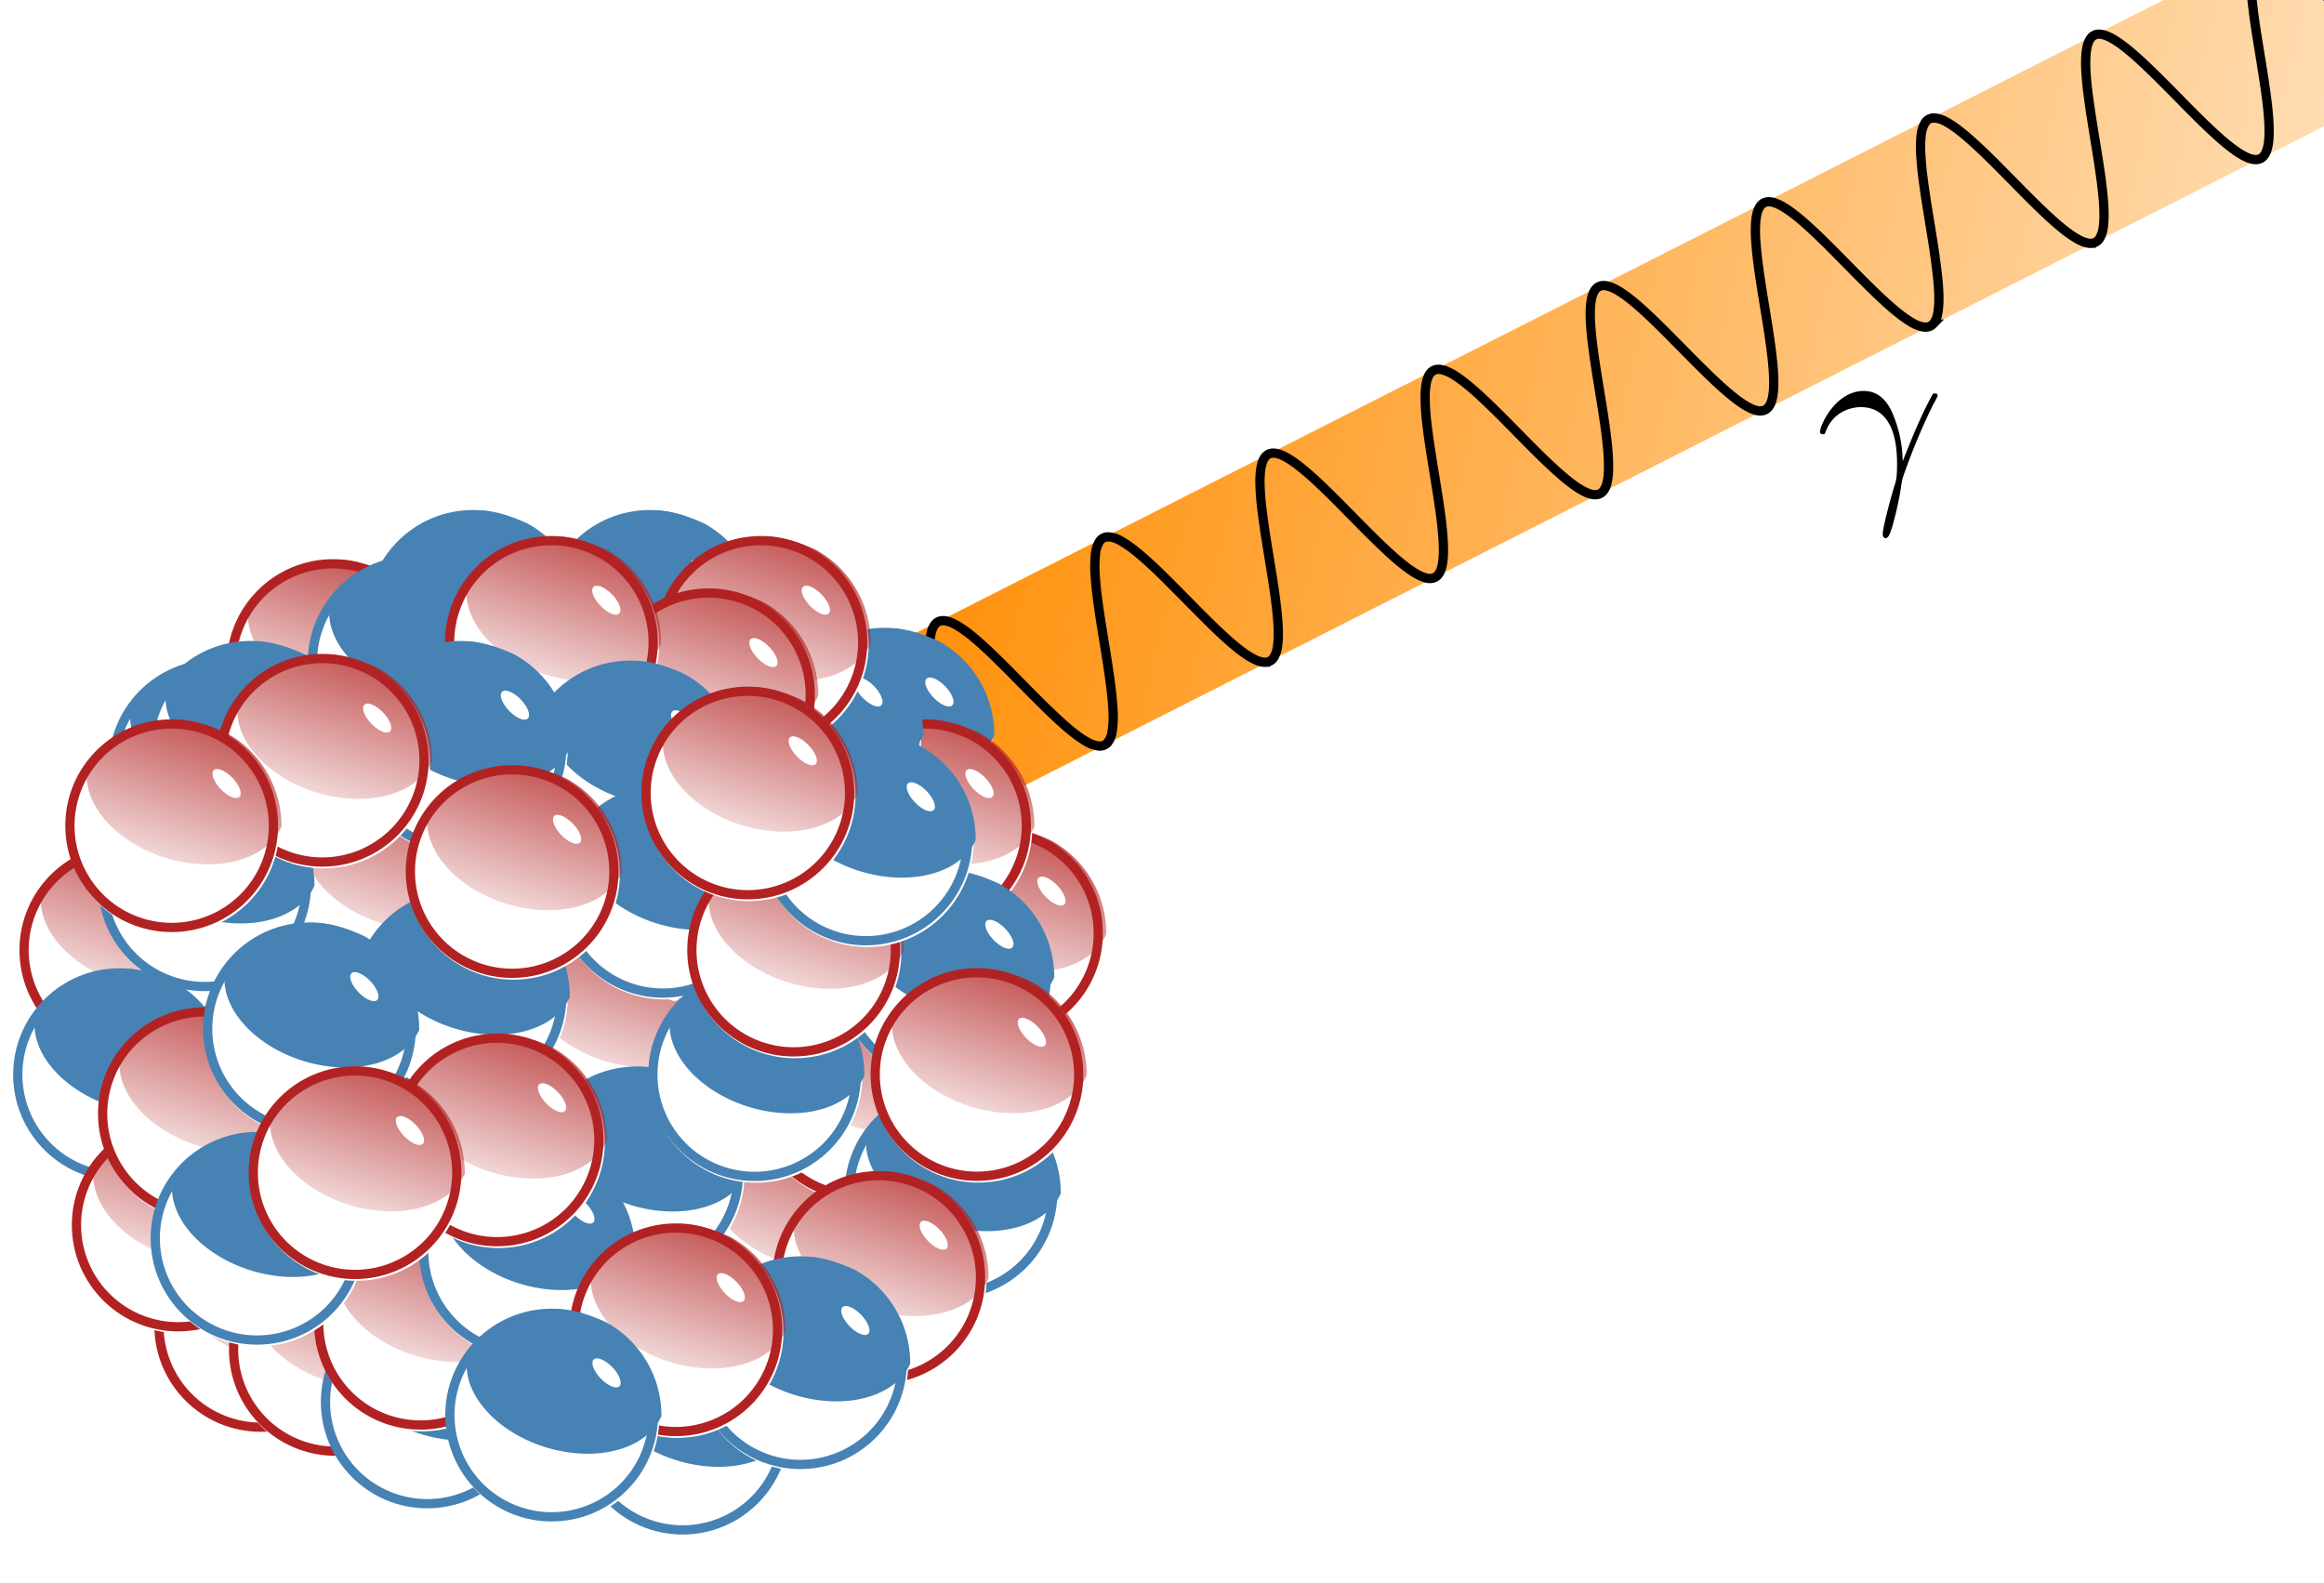
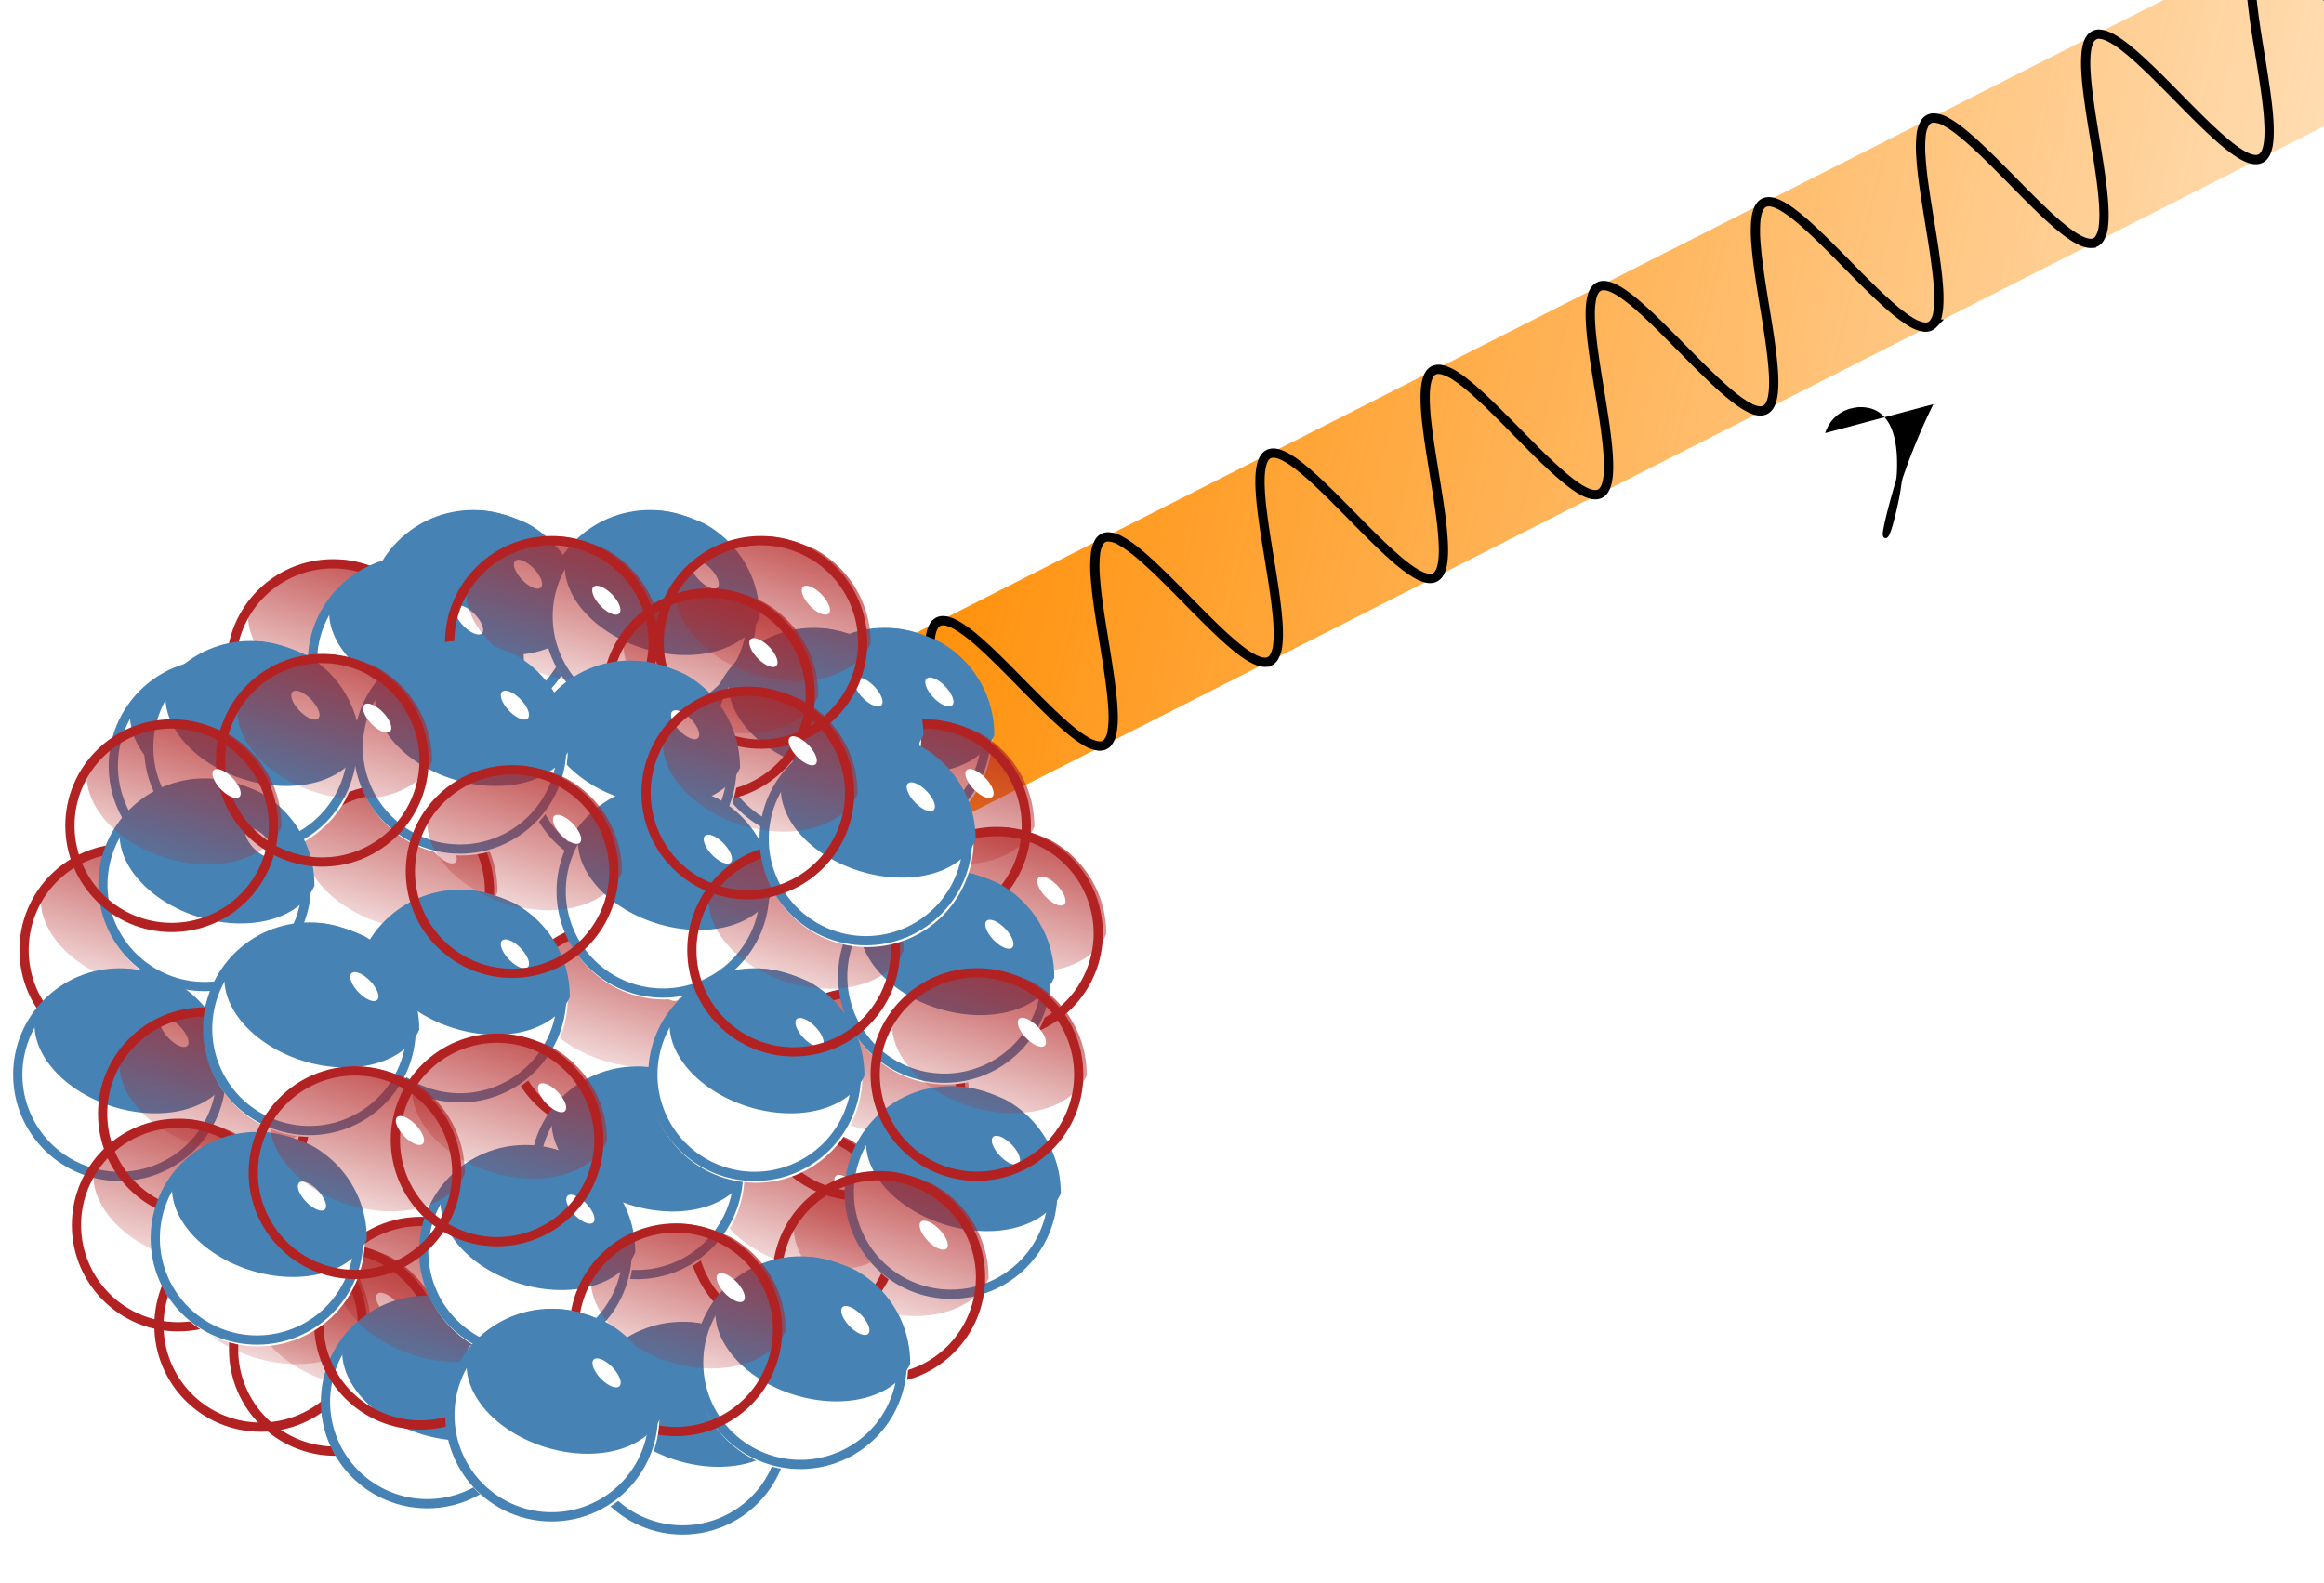
<svg xmlns="http://www.w3.org/2000/svg" xmlns:xlink="http://www.w3.org/1999/xlink" width="251.002" height="171.001" viewBox="0 0 66.411 45.244">
  <defs>
    <clipPath id="f">
      <ellipse transform="matrix(.975 -.222 .389 .921 0 0)" cx="46.531" cy="166.07" rx="10.242" ry="7.951" fill="none" style="paint-order:markers fill stroke" />
    </clipPath>
    <clipPath id="d">
      <circle cx="118" cy="152" fill="none" style="paint-order:markers fill stroke" r="8" />
    </clipPath>
    <clipPath id="j">
      <ellipse transform="matrix(.975 -.222 .389 .921 0 0)" cx="46.531" cy="166.07" rx="10.242" ry="7.951" fill="none" style="paint-order:markers fill stroke" />
    </clipPath>
    <clipPath id="i">
      <circle cx="118" cy="152" fill="none" style="paint-order:markers fill stroke" r="8" />
    </clipPath>
    <filter id="h" x="-.36" y="-.386" width="1.72" height="1.771">
      <feGaussianBlur stdDeviation=".281" />
    </filter>
    <filter id="g" x="-.115" y="-.215" width="1.231" height="1.429">
      <feGaussianBlur stdDeviation=".939" />
    </filter>
    <filter id="e" x="-.132" y="-.132" width="1.264" height="1.264">
      <feGaussianBlur stdDeviation=".958" />
    </filter>
    <filter id="l" x="-.06" y="-.121" width="1.121" height="1.242">
      <feGaussianBlur stdDeviation=".504" />
    </filter>
    <linearGradient id="b" x1="102.38" x2="302.79" y1="14.437" y2="61.813" gradientTransform="translate(.13 .13) scale(.265)" gradientUnits="userSpaceOnUse">
      <stop stop-color="#ff8c00" offset="0" />
      <stop stop-color="#ff8c00" stop-opacity="0" offset="1" />
    </linearGradient>
    <linearGradient id="k" x1="110" x2="110" y1="130.75" y2="148.25" gradientUnits="userSpaceOnUse">
      <stop stop-color="#b22222" offset="0" />
      <stop stop-color="#b22222" stop-opacity="0" offset="1" />
    </linearGradient>
  </defs>
  <use transform="translate(23.57 3.074)" xlink:href="#a" />
  <path d="M21.73 23.31 69.297-.824" stroke="url(#b)" stroke-width="5.292" />
  <path d="M22.11 23.12a58.87 58.87 0 0 1-.135-.857c-.041-.278-.076-.543-.098-.784s-.033-.459-.027-.644.028-.337.07-.452.103-.19.185-.227c.081-.036.183-.033.304.01.12.04.26.12.417.23.156.111.328.254.512.42.184.164.379.352.58.551.2.2.407.41.613.62.206.208.412.416.61.61.199.195.39.375.569.53.179.157.345.288.495.386.15.098.282.162.396.189.113.026.206.014.28-.039.073-.052.126-.144.16-.273.035-.13.05-.296.05-.494s-.017-.426-.044-.677-.065-.522-.108-.804c-.043-.281-.091-.573-.138-.863-.047-.29-.093-.576-.13-.848a12.26 12.26 0 0 1-.087-.76 4.133 4.133 0 0 1-.01-.61c.014-.172.043-.31.093-.409.05-.099.119-.16.208-.18.09-.02.2 0 .328.055.128.056.275.15.438.272s.34.277.528.45.386.369.59.572c.202.203.41.415.615.623.206.208.41.412.605.6s.383.361.556.507.334.265.477.35a.968.968 0 0 0 .374.145c.105.01.19-.018.256-.086a.62.62 0 0 0 .137-.32 2.57 2.57 0 0 0 .03-.533c-.007-.21-.029-.449-.06-.707s-.072-.537-.117-.822c-.045-.285-.093-.578-.14-.866-.046-.288-.09-.57-.124-.836a10.057 10.057 0 0 1-.074-.736 3.337 3.337 0 0 1 .01-.572.834.834 0 0 1 .114-.365.287.287 0 0 1 .232-.133.717.717 0 0 1 .351.1c.136.071.29.178.458.312s.35.298.543.48.393.381.597.587l.617.625c.205.206.406.406.598.588s.375.344.543.48.322.24.458.31c.135.071.253.106.35.101a.287.287 0 0 0 .233-.133.834.834 0 0 0 .114-.364c.02-.159.022-.352.01-.573-.013-.22-.04-.47-.074-.735a30.391 30.391 0 0 0-.125-.836c-.046-.288-.095-.581-.14-.866a23.66 23.66 0 0 1-.117-.822 8.14 8.14 0 0 1-.059-.707c-.006-.21.002-.39.03-.534s.071-.252.137-.32c.065-.068.15-.096.256-.085s.23.06.373.145c.143.085.303.204.477.35.174.145.361.317.557.506.195.188.399.392.604.6s.413.42.616.624c.203.203.402.397.59.571.188.174.365.327.528.45.162.123.31.216.438.272.128.057.238.076.327.055s.159-.08.209-.18c.05-.099.079-.237.092-.409s.008-.377-.01-.609c-.017-.231-.047-.489-.085-.76s-.084-.56-.131-.849c-.047-.29-.095-.581-.138-.863a18.879 18.879 0 0 1-.109-.804 6.567 6.567 0 0 1-.043-.677c0-.197.015-.364.049-.493.034-.13.087-.222.16-.274.074-.052.168-.064.281-.038a1.3 1.3 0 0 1 .396.189c.15.098.316.229.495.385s.37.336.568.53c.199.194.404.402.61.611s.413.42.614.62.396.386.58.551c.184.166.356.308.512.42s.296.189.417.23c.12.042.222.045.304.01.081-.037.143-.113.184-.228.042-.114.065-.267.07-.452s-.004-.402-.026-.644a15.183 15.183 0 0 0-.098-.783c-.041-.278-.088-.568-.135-.857-.048-.29-.095-.58-.136-.858-.04-.277-.075-.542-.098-.783s-.033-.46-.027-.644.029-.338.07-.452.104-.19.185-.227c.082-.037.183-.033.304.008s.261.12.417.23c.156.112.329.254.512.42.184.165.38.353.58.552.201.2.408.41.614.619.206.209.411.417.61.61.198.195.39.376.569.531.179.156.345.287.495.385.15.098.282.163.395.19.113.025.207.013.28-.04.074-.051.127-.143.161-.273.035-.129.05-.296.05-.493 0-.198-.017-.427-.044-.677s-.065-.522-.108-.804c-.043-.282-.092-.574-.139-.863-.047-.29-.092-.576-.13-.848a12.26 12.26 0 0 1-.086-.761 4.133 4.133 0 0 1-.01-.61c.013-.171.043-.309.093-.408.05-.1.119-.16.208-.18.09-.02.2-.001.328.055s.275.149.437.272c.163.123.34.276.528.45s.387.368.59.571c.203.204.41.415.616.624.205.208.409.412.604.6s.383.361.557.507.334.264.477.349a.968.968 0 0 0 .373.145c.106.01.191-.017.257-.085a.62.62 0 0 0 .137-.32c.027-.144.035-.324.029-.534-.006-.21-.028-.449-.06-.707s-.071-.536-.116-.822c-.045-.285-.094-.578-.14-.866a29.96 29.96 0 0 1-.125-.836 10.057 10.057 0 0 1-.073-.735 3.337 3.337 0 0 1 .009-.573.834.834 0 0 1 .115-.364.287.287 0 0 1 .232-.133.717.717 0 0 1 .35.1c.136.07.29.177.458.312.169.135.351.298.543.48.192.18.394.38.598.587.205.206.412.418.617.625.204.206.405.405.597.587s.375.345.543.48.323.24.458.311c.136.07.253.105.35.1a.287.287 0 0 0 .233-.132.833.833 0 0 0 .115-.365c.02-.158.021-.352.009-.572-.012-.221-.039-.47-.073-.736a30.354 30.354 0 0 0-.125-.836c-.046-.288-.095-.58-.14-.866a23.66 23.66 0 0 1-.117-.822 8.14 8.14 0 0 1-.06-.707c-.005-.21.003-.39.03-.534s.072-.251.137-.32a.294.294 0 0 1 .257-.085c.105.011.23.061.373.146.143.084.303.203.477.349.174.145.36.318.556.506.196.188.4.393.605.6s.413.421.616.624.401.398.59.571c.187.174.365.327.527.45.163.124.31.217.438.273.129.056.238.075.328.055s.158-.081.208-.18c.05-.1.08-.237.092-.41s.008-.377-.009-.608c-.017-.232-.048-.49-.086-.761s-.084-.559-.13-.848c-.047-.29-.096-.582-.139-.863a18.896 18.896 0 0 1-.108-.804 6.567 6.567 0 0 1-.044-.677c0-.198.015-.364.05-.494s.087-.221.16-.273c.074-.053.167-.065.28-.039a1.3 1.3 0 0 1 .396.19c.15.097.316.228.495.384s.37.336.57.53c.198.195.403.403.609.612s.413.42.613.619.397.387.58.552.356.308.513.419.296.19.417.23c.12.042.222.046.304.009.081-.036.142-.113.184-.227.042-.115.064-.267.07-.452s-.005-.403-.027-.644a15.183 15.183 0 0 0-.098-.784c-.04-.277-.088-.567-.135-.857" fill="none" stroke="#000" stroke-width=".265" style="paint-order:normal" />
-   <path d="m52.155 12.377.013-.035.011-.032.014-.032.015-.03.028-.06.015-.028.017-.027.017-.026.033-.049.018-.023.036-.045.037-.04.039-.037.04-.035.04-.032.04-.028.04-.026.042-.023.04-.022.04-.018.042-.017.038-.014.039-.013.037-.01.036-.009.034-.008.033-.006.03-.005.03-.004.025-.004.024-.002.02-.002H53.173c.967 0 1.038 1.12 1.038 1.625 0 .39-.031.5-.077.627-.14.468-.333 1.21-.333 1.376 0 .071.032.116.083.116.084 0 .135-.141.206-.384.147-.537.21-.902.237-1.102.012-.083.025-.165.05-.249a17.79 17.79 0 0 1 .871-2.093c.045-.078.122-.218.122-.243 0-.065-.064-.065-.077-.065-.02 0-.058 0-.077.045-.333.608-.589 1.248-.844 1.895-.007-.198-.013-.685-.264-1.306-.153-.39-.409-.704-.85-.704-.801 0-1.249.973-1.249 1.172 0 .064.057.064.121.064z" fill="#000" stroke="none" fill-rule="evenodd" stroke-miterlimit="10.433" xml:space="preserve" />
+   <path d="m52.155 12.377.013-.035.011-.032.014-.032.015-.03.028-.06.015-.028.017-.027.017-.026.033-.049.018-.023.036-.045.037-.04.039-.037.04-.035.04-.032.04-.028.04-.026.042-.023.04-.022.04-.018.042-.017.038-.014.039-.013.037-.01.036-.009.034-.008.033-.006.03-.005.03-.004.025-.004.024-.002.02-.002H53.173c.967 0 1.038 1.12 1.038 1.625 0 .39-.031.5-.077.627-.14.468-.333 1.21-.333 1.376 0 .071.032.116.083.116.084 0 .135-.141.206-.384.147-.537.21-.902.237-1.102.012-.083.025-.165.05-.249a17.79 17.79 0 0 1 .871-2.093z" fill="#000" stroke="none" fill-rule="evenodd" stroke-miterlimit="10.433" xml:space="preserve" />
  <use transform="translate(10.103 -13.096)" xlink:href="#c" />
  <use transform="translate(15.154 -13.096)" xlink:href="#c" />
  <use transform="translate(21.859 -9.73)" xlink:href="#c" />
  <use transform="translate(4.61 -4.577)" xlink:href="#a" />
  <use transform="translate(8.419 -11.787)" xlink:href="#c" />
  <use transform="translate(2.73 -8.825)" xlink:href="#c" />
  <use transform="translate(17.773 11.599)" xlink:href="#a" />
  <use transform="translate(19.644 7.67)" xlink:href="#a" />
  <use transform="translate(21.515)" xlink:href="#a" />
  <use transform="translate(19.831 -9.729)" xlink:href="#c" />
  <use transform="translate(16.838 -5.239)" xlink:href="#a" />
  <use transform="translate(15.341 -3.742)" xlink:href="#a" />
  <use transform="translate(6.174 1.87)" xlink:href="#a" />
  <use transform="translate(10.851 -5.239)" xlink:href="#a" />
  <use transform="translate(14.593 -8.793)" xlink:href="#c" />
  <use transform="translate(3.742 -9.354)" xlink:href="#c" />
  <use transform="translate(16.09 10.103)" xlink:href="#c" />
  <use transform="translate(2.544 14.281)" xlink:href="#a" />
  <use transform="translate(4.677 14.967)" xlink:href="#a" />
  <use transform="translate(8.793 9.354)" xlink:href="#c" />
  <use transform="translate(12.535 5.8)" xlink:href="#a" />
  <use transform="translate(-1.31 3.555)" xlink:href="#a" />
  <use transform="translate(23.573 -2.806)" xlink:href="#c" />
  <use transform="translate(2.432 -5.426)" xlink:href="#c" />
  <use transform="translate(9.729 -9.354)" xlink:href="#c" />
  <use transform="translate(9.729 -2.245)" xlink:href="#c" />
  <use transform="translate(15.528 -5.239)" xlink:href="#c" />
  <use transform="translate(14.78 2.806)" xlink:href="#c" />
  <use transform="translate(18.148)" xlink:href="#c" />
  <use transform="translate(17.773 3.555)" xlink:href="#a" />
  <use transform="translate(21.328 -6.735)" xlink:href="#c" />
  <use transform="translate(23.76 3.368)" xlink:href="#c" />
  <use transform="translate(20.206 12.909)" xlink:href="#a" />
  <use transform="translate(19.457 8.232)" xlink:href="#c" />
  <g id="c" transform="translate(-50.22 -17.85)">
    <circle cx="53.674" cy="48.609" r="3.042" fill="#fff" style="paint-order:markers fill stroke" />
    <path transform="matrix(.38 0 0 .38 8.796 -9.199)" d="M126 152a8 8 0 0 1-8 8 8 8 0 0 1-8-8 8 8 0 0 1 8-8 8 8 0 0 1 8 8z" clip-path="url(#d)" fill="none" filter="url(#e)" stroke="#4682b4" stroke-width="1.391" />
    <path transform="matrix(.278 .086 -.117 .379 39.847 -14.935)" d="M120 140a10 5 0 0 1-10 5 10 5 0 0 1-10-5 10 5 0 0 1 10-5 10 5 0 0 1 10 5z" clip-path="url(#f)" fill="#4682b4" filter="url(#g)" />
    <path transform="matrix(-.391 -.407 -.191 .183 112.71 53.568)" d="M79.375 140.5a.938.875 0 0 1-.938.875.938.875 0 0 1-.937-.875.938.875 0 0 1 .938-.875.938.875 0 0 1 .937.875z" fill="#fff" filter="url(#h)" />
  </g>
  <use transform="translate(4.303 -1.87)" xlink:href="#a" />
  <use transform="translate(7.11 14.219)" xlink:href="#a" />
  <use transform="translate(11.6 5.051)" xlink:href="#c" />
  <use transform="translate(14.406 14.406)" xlink:href="#a" />
  <use transform="translate(12.348 9.729)" xlink:href="#c" />
  <use transform="translate(16.464 -.935)" xlink:href="#a" />
  <use transform="translate(9.729 1.31)" xlink:href="#a" />
  <use transform="translate(23.012 7.11)" xlink:href="#a" />
  <use transform="translate(.187 11.412)" xlink:href="#a" />
  <use transform="translate(.935 8.232)" xlink:href="#a" />
  <use transform="translate(3.929 4.677)" xlink:href="#c" />
  <g id="a" transform="translate(-48.73 -40.96)">
-     <circle cx="53.674" cy="64.605" r="3.042" fill="#fff" style="paint-order:markers fill stroke" />
    <path transform="matrix(.38 0 0 .38 8.796 6.797)" d="M126 152a8 8 0 0 1-8 8 8 8 0 0 1-8-8 8 8 0 0 1 8-8 8 8 0 0 1 8 8z" clip-path="url(#i)" fill="none" filter="url(#e)" stroke="#b22222" stroke-width="1.391" />
    <path transform="matrix(.278 .086 -.117 .379 39.847 1.061)" d="M120 140a10 5 0 0 1-10 5 10 5 0 0 1-10-5 10 5 0 0 1 10-5 10 5 0 0 1 10 5z" clip-path="url(#j)" fill="url(#k)" filter="url(#l)" />
    <path transform="matrix(-.391 -.407 -.191 .183 112.71 69.564)" d="M79.375 140.5a.938.875 0 0 1-.938.875.938.875 0 0 1-.937-.875.938.875 0 0 1 .938-.875.938.875 0 0 1 .937.875z" fill="#fff" filter="url(#h)" />
  </g>
  <use transform="translate(5.426 -1.31)" xlink:href="#c" />
  <use transform="translate(9.3 8.98)" xlink:href="#a" />
  <use transform="translate(5.239 9.916)" xlink:href="#a" />
</svg>